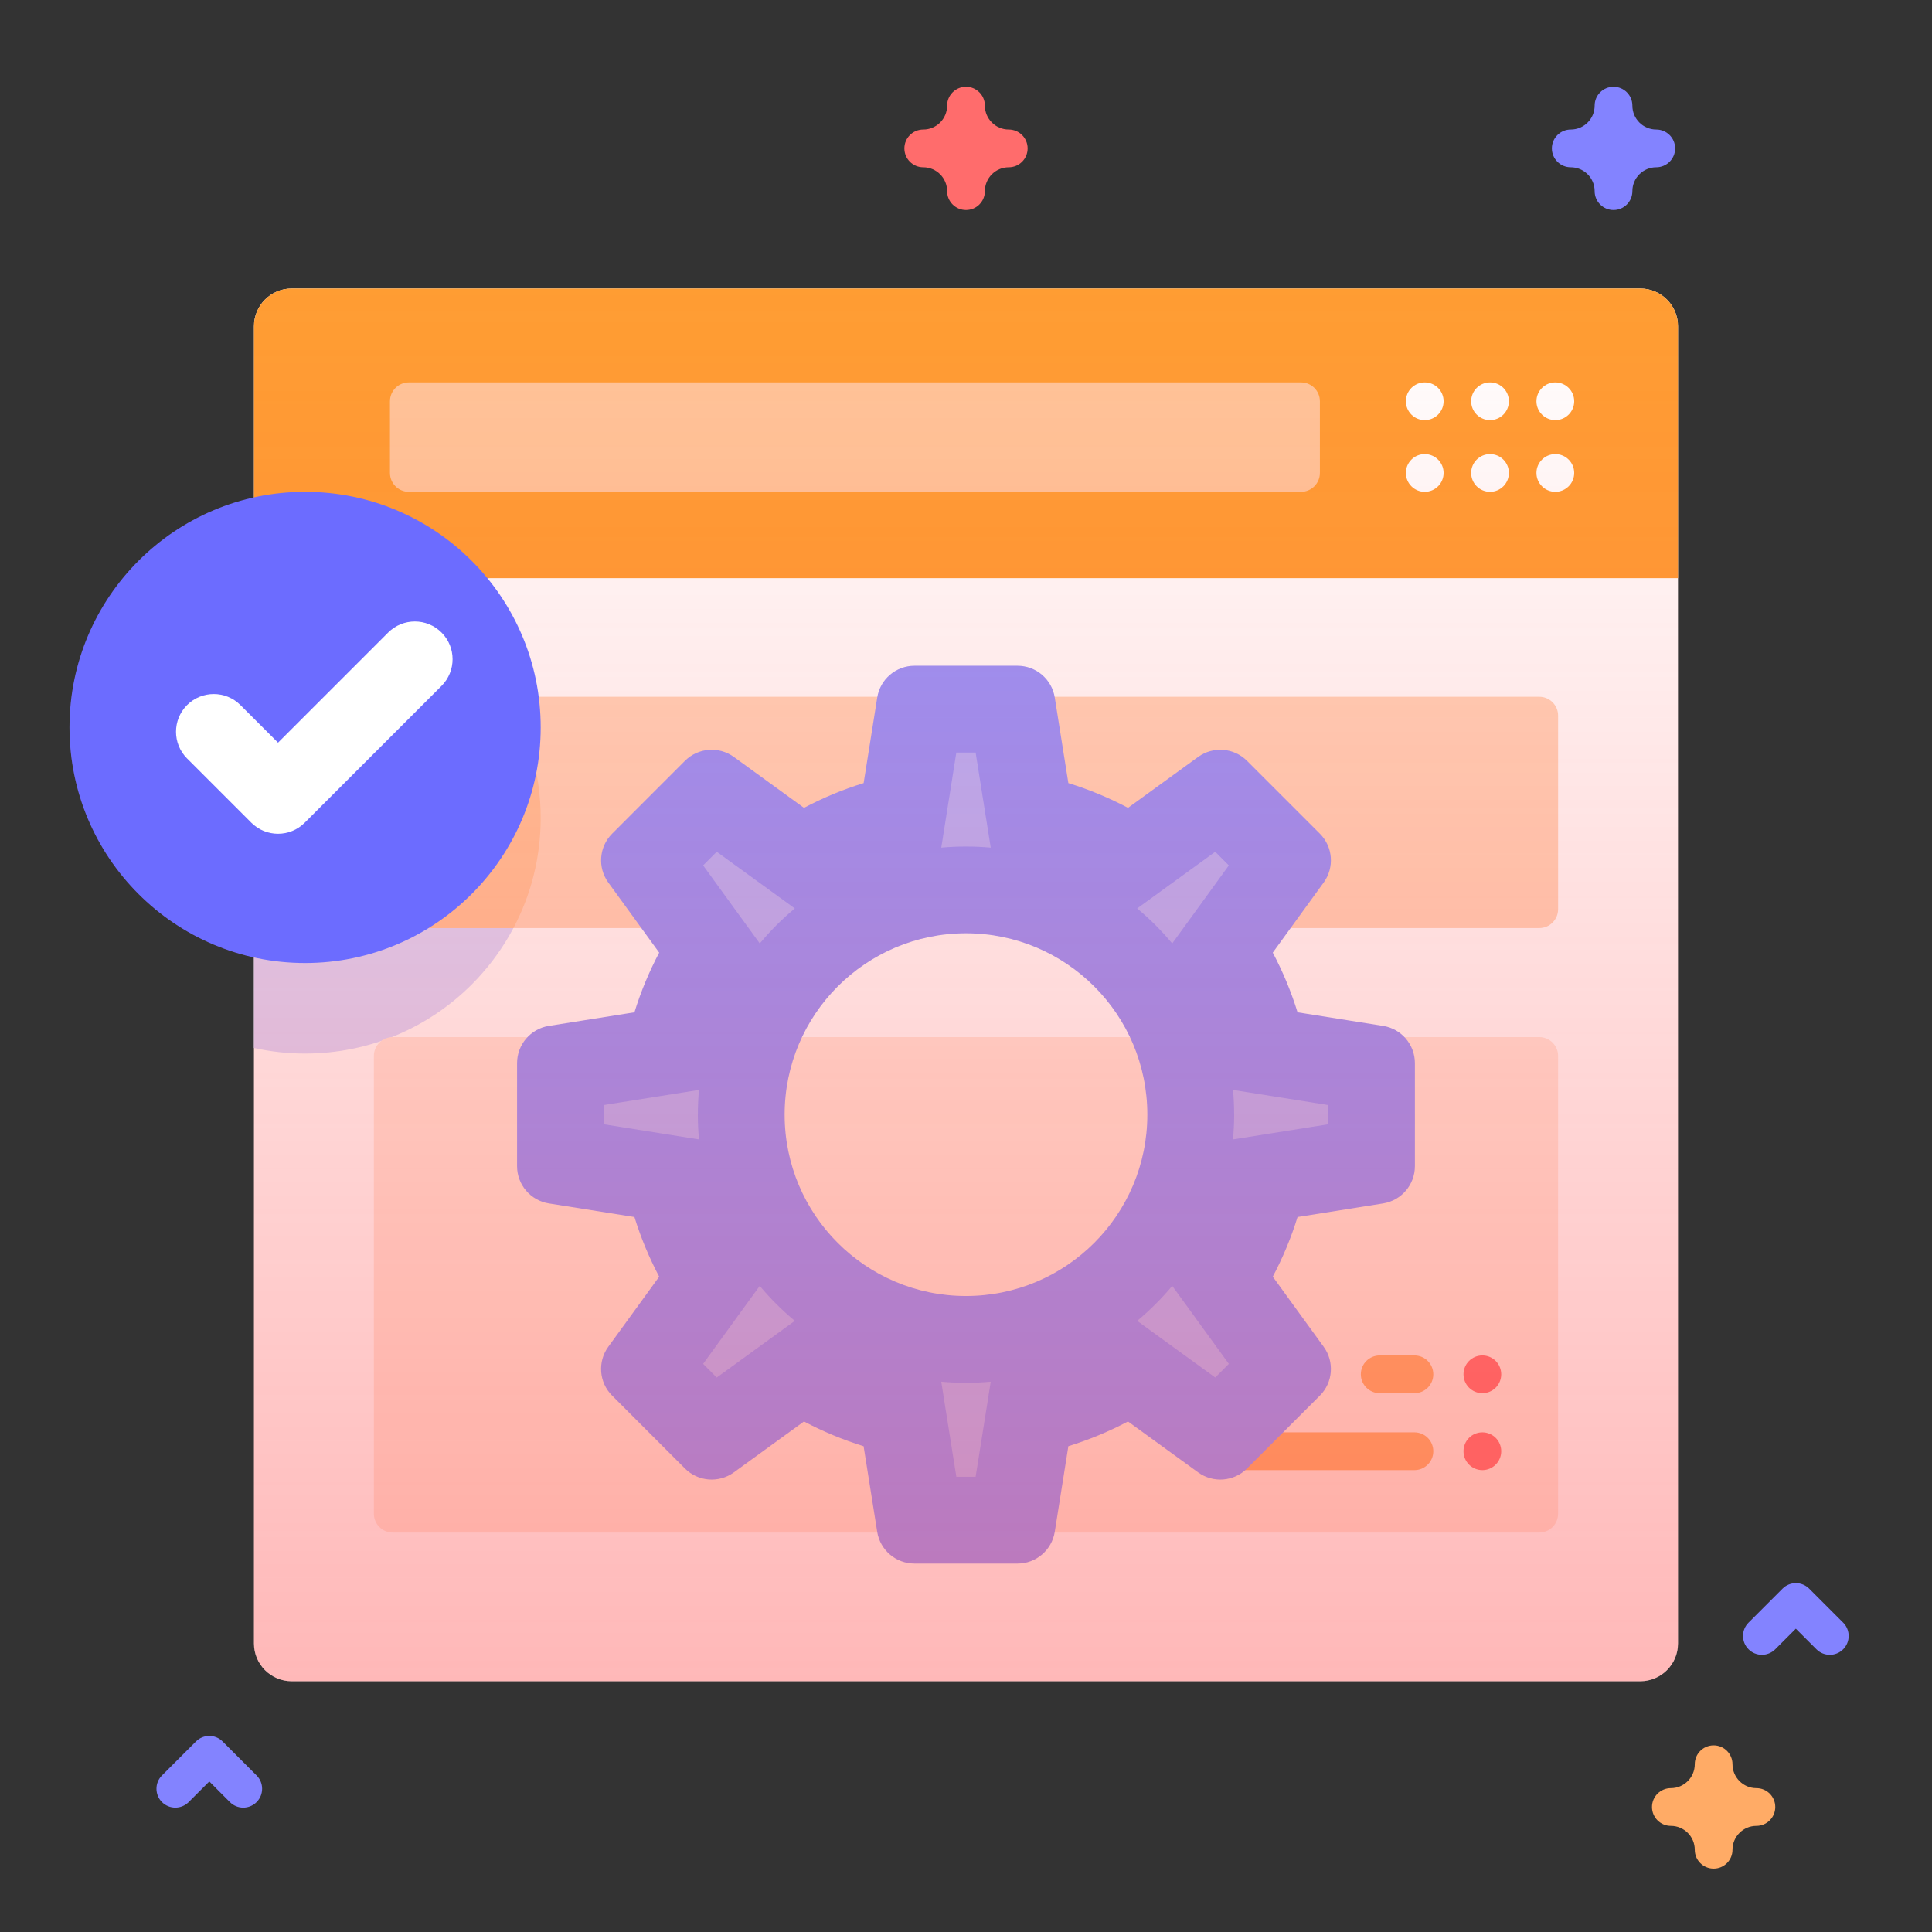
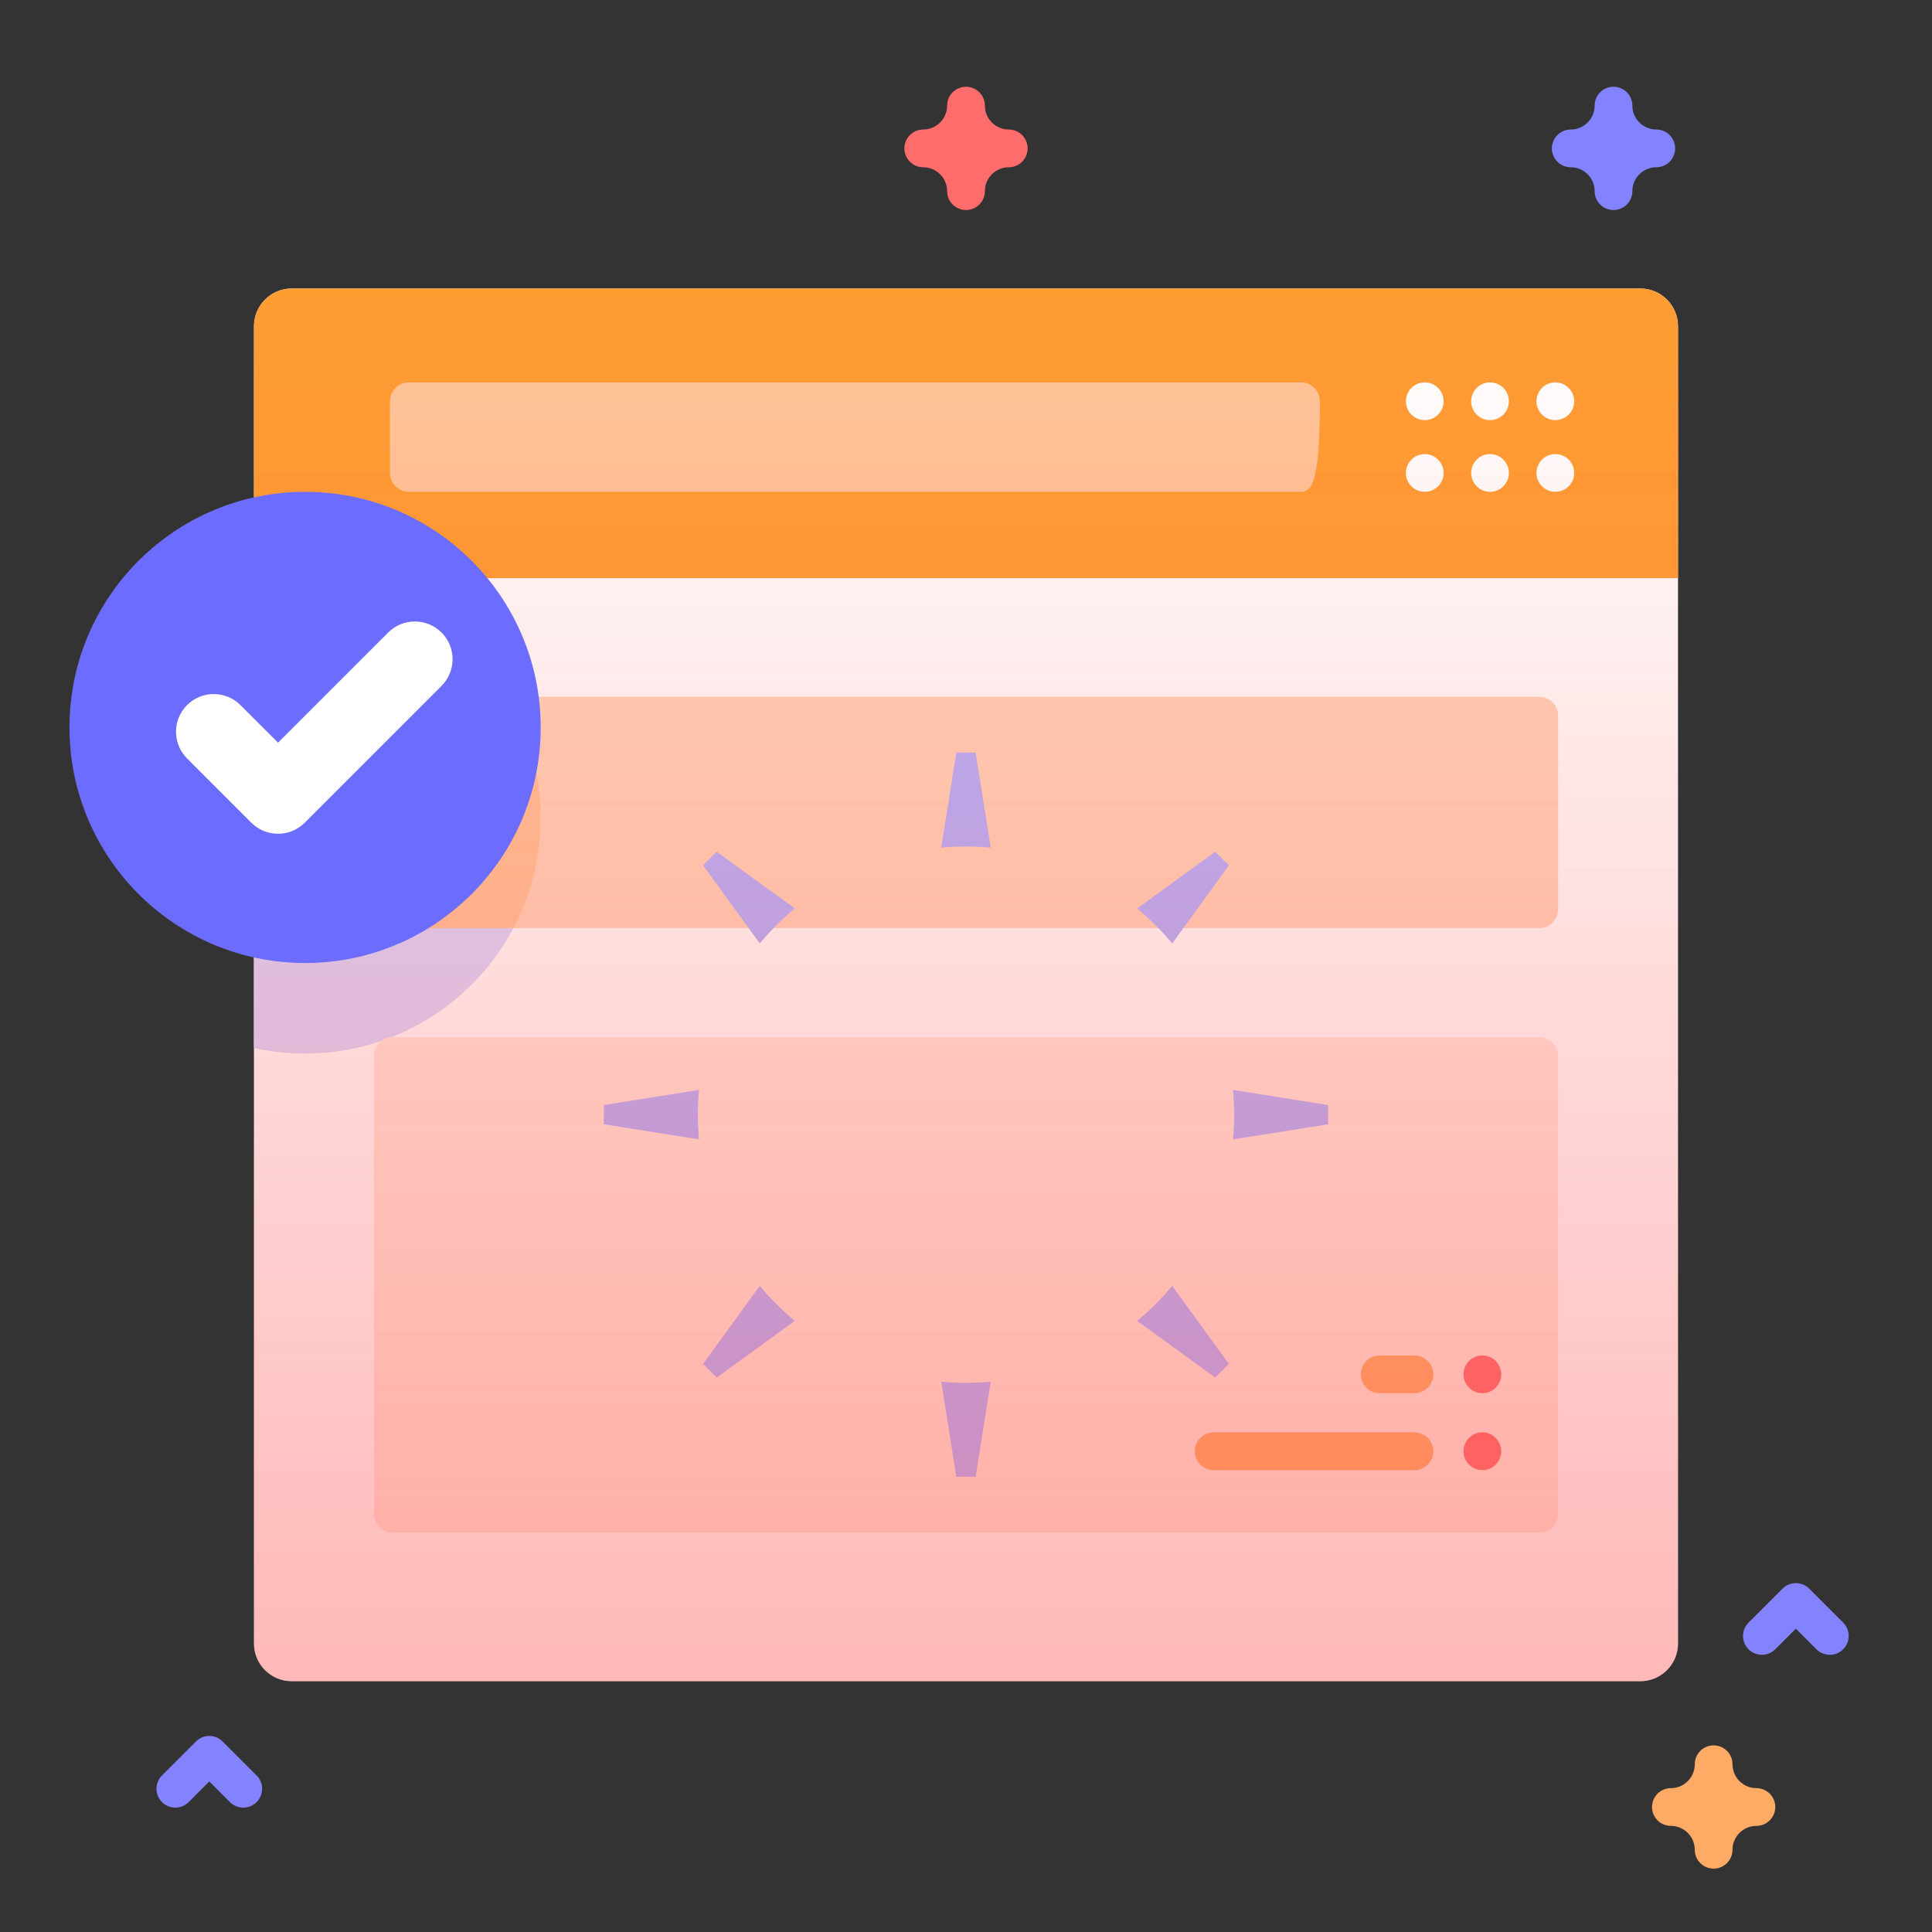
<svg xmlns="http://www.w3.org/2000/svg" width="57" height="57" viewBox="0 0 57 57" fill="none">
  <rect x="0" y="0" width="57" height="57" fill="#333333" stroke="none" />
  <path d="M49.506 9.626V48.488C49.506 49.103 49.008 49.601 48.393 49.601H8.607C7.992 49.601 7.493 49.103 7.493 48.488V9.626C7.493 9.011 7.992 8.512 8.607 8.512H48.393C49.008 8.512 49.506 9.011 49.506 9.626Z" fill="white" />
  <path d="M15.952 24.133C15.952 27.971 12.839 31.083 9.001 31.083C8.483 31.083 7.979 31.026 7.493 30.918V17.346C7.979 17.238 8.483 17.181 9.001 17.181C12.839 17.181 15.952 20.294 15.952 24.133Z" fill="#D9D9FF" />
  <path d="M45.969 21.113V26.825C45.969 27.132 45.72 27.381 45.413 27.381H11.587C11.28 27.381 11.03 27.132 11.03 26.825V21.113C11.03 20.806 11.28 20.557 11.587 20.557H45.413C45.72 20.557 45.969 20.806 45.969 21.113Z" fill="#FFD6BB" />
  <path d="M15.952 24.133C15.952 25.306 15.662 26.412 15.147 27.381H11.587C11.28 27.381 11.03 27.132 11.03 26.825V21.113C11.03 20.806 11.28 20.557 11.587 20.557H14.962C15.591 21.602 15.952 22.826 15.952 24.133Z" fill="#FFC599" />
  <path d="M11.587 45.215H45.412C45.72 45.215 45.969 44.966 45.969 44.658V31.154C45.969 30.847 45.72 30.597 45.412 30.597H11.587C11.28 30.597 11.03 30.847 11.03 31.154V44.658C11.03 44.966 11.28 45.215 11.587 45.215Z" fill="#FFE8DC" />
  <path d="M40.706 41.103H41.73C42.038 41.103 42.287 40.854 42.287 40.547C42.287 40.239 42.038 39.99 41.73 39.99H40.706C40.398 39.99 40.149 40.239 40.149 40.547C40.149 40.854 40.398 41.103 40.706 41.103Z" fill="#FFAB66" />
  <path d="M43.734 41.103C44.042 41.103 44.291 40.854 44.291 40.547C44.291 40.239 44.042 39.99 43.734 39.99C43.427 39.99 43.178 40.239 43.178 40.547C43.178 40.854 43.427 41.103 43.734 41.103Z" fill="#FF6C6C" />
  <path d="M43.734 43.373C44.042 43.373 44.291 43.123 44.291 42.816C44.291 42.508 44.042 42.259 43.734 42.259C43.427 42.259 43.178 42.508 43.178 42.816C43.178 43.123 43.427 43.373 43.734 43.373Z" fill="#FF6C6C" />
  <path d="M35.807 43.373H41.73C42.038 43.373 42.287 43.123 42.287 42.816C42.287 42.508 42.038 42.259 41.73 42.259H35.807C35.5 42.259 35.251 42.508 35.251 42.816C35.251 43.123 35.5 43.373 35.807 43.373Z" fill="#FFAB66" />
  <path d="M49.506 17.057V9.625C49.506 9.01 49.008 8.512 48.393 8.512H8.606C7.992 8.512 7.493 9.01 7.493 9.625V17.057H49.506V17.057Z" fill="#FF9D33" />
-   <path d="M38.385 14.51H12.062C11.754 14.51 11.505 14.261 11.505 13.953V11.839C11.505 11.531 11.754 11.282 12.062 11.282H38.385C38.692 11.282 38.941 11.531 38.941 11.839V13.953C38.941 14.261 38.692 14.51 38.385 14.51Z" fill="#FFC599" />
+   <path d="M38.385 14.51H12.062C11.754 14.51 11.505 14.261 11.505 13.953V11.839C11.505 11.531 11.754 11.282 12.062 11.282H38.385C38.692 11.282 38.941 11.531 38.941 11.839C38.941 14.261 38.692 14.51 38.385 14.51Z" fill="#FFC599" />
  <path d="M42.034 12.395C42.342 12.395 42.591 12.146 42.591 11.839C42.591 11.531 42.342 11.282 42.034 11.282C41.727 11.282 41.478 11.531 41.478 11.839C41.478 12.146 41.727 12.395 42.034 12.395Z" fill="white" />
  <path d="M42.034 14.51C42.342 14.51 42.591 14.261 42.591 13.953C42.591 13.646 42.342 13.397 42.034 13.397C41.727 13.397 41.478 13.646 41.478 13.953C41.478 14.261 41.727 14.51 42.034 14.51Z" fill="white" />
  <path d="M43.961 12.395C44.268 12.395 44.517 12.146 44.517 11.839C44.517 11.531 44.268 11.282 43.961 11.282C43.653 11.282 43.404 11.531 43.404 11.839C43.404 12.146 43.653 12.395 43.961 12.395Z" fill="white" />
  <path d="M43.961 14.51C44.268 14.51 44.517 14.261 44.517 13.953C44.517 13.646 44.268 13.397 43.961 13.397C43.653 13.397 43.404 13.646 43.404 13.953C43.404 14.261 43.653 14.51 43.961 14.51Z" fill="white" />
  <path d="M45.887 12.395C46.194 12.395 46.444 12.146 46.444 11.839C46.444 11.531 46.194 11.282 45.887 11.282C45.58 11.282 45.33 11.531 45.33 11.839C45.33 12.146 45.58 12.395 45.887 12.395Z" fill="white" />
  <path d="M45.887 14.51C46.194 14.51 46.444 14.261 46.444 13.953C46.444 13.646 46.194 13.397 45.887 13.397C45.58 13.397 45.33 13.646 45.33 13.953C45.33 14.261 45.58 14.51 45.887 14.51Z" fill="white" />
-   <path d="M40.806 30.267L38.282 29.866C38.092 29.252 37.847 28.664 37.551 28.106L39.053 26.037C39.375 25.594 39.327 24.983 38.94 24.596L36.79 22.446C36.403 22.059 35.792 22.011 35.349 22.332L33.28 23.834C32.722 23.539 32.133 23.293 31.52 23.104L31.119 20.58C31.033 20.04 30.567 19.642 30.02 19.642H26.98C26.433 19.642 25.966 20.04 25.881 20.58L25.48 23.104C24.866 23.293 24.278 23.539 23.72 23.834L21.651 22.332C21.207 22.011 20.596 22.059 20.209 22.446L18.06 24.596C17.673 24.983 17.625 25.594 17.946 26.037L19.448 28.106C19.153 28.664 18.907 29.252 18.718 29.866L16.194 30.267C15.653 30.352 15.255 30.819 15.255 31.366V34.406C15.255 34.953 15.653 35.419 16.194 35.505L18.718 35.906C18.907 36.52 19.153 37.108 19.448 37.666L17.946 39.735C17.624 40.178 17.673 40.789 18.06 41.176L20.209 43.326C20.596 43.713 21.207 43.761 21.65 43.44L23.72 41.938C24.278 42.233 24.866 42.479 25.479 42.668L25.88 45.192C25.966 45.732 26.432 46.13 26.98 46.13H30.02C30.567 46.13 31.033 45.732 31.119 45.192L31.52 42.667C32.133 42.478 32.721 42.233 33.279 41.938L35.349 43.44C35.792 43.761 36.403 43.713 36.79 43.326L38.94 41.176C39.327 40.789 39.375 40.178 39.053 39.735L37.551 37.666C37.847 37.108 38.092 36.52 38.282 35.906L40.806 35.505C41.346 35.419 41.744 34.953 41.744 34.406V31.366C41.744 30.819 41.346 30.352 40.806 30.267ZM33.85 32.886C33.85 35.841 31.455 38.236 28.499 38.236C25.545 38.236 23.149 35.841 23.149 32.886C23.149 29.931 25.545 27.535 28.499 27.535C31.455 27.535 33.85 29.931 33.85 32.886Z" fill="#9494FF" />
  <path d="M28.215 43.57L27.77 40.764C28.01 40.786 28.253 40.797 28.499 40.797C28.745 40.797 28.989 40.786 29.23 40.764L28.784 43.57H28.215ZM33.551 38.97C33.926 38.658 34.272 38.312 34.584 37.937L36.255 40.239L35.853 40.642L33.551 38.97ZM20.744 40.239L22.415 37.937C22.727 38.312 23.074 38.658 23.449 38.97L21.146 40.642L20.744 40.239ZM17.816 33.17V32.602L20.622 32.156C20.6 32.396 20.589 32.64 20.589 32.886C20.589 33.132 20.6 33.376 20.622 33.616L17.816 33.17ZM36.377 33.616C36.4 33.376 36.411 33.133 36.411 32.887C36.411 32.64 36.4 32.397 36.377 32.156L39.184 32.602V33.17L36.377 33.616ZM34.584 27.835C34.272 27.46 33.926 27.114 33.55 26.802L35.853 25.13L36.255 25.532L34.584 27.835ZM20.744 25.532L21.146 25.13L23.449 26.802C23.074 27.114 22.728 27.46 22.416 27.835L20.744 25.532ZM29.23 25.008C28.989 24.986 28.746 24.975 28.499 24.975C28.253 24.975 28.01 24.986 27.77 25.008L28.215 22.202H28.784L29.23 25.008Z" fill="#B3B3FF" />
  <path d="M50.558 55.13C50.25 55.13 50.001 54.881 50.001 54.574C50.001 54.185 49.685 53.869 49.296 53.869C48.989 53.869 48.739 53.62 48.739 53.312C48.739 53.005 48.989 52.756 49.296 52.756C49.685 52.756 50.001 52.439 50.001 52.05C50.001 51.743 50.25 51.494 50.558 51.494C50.865 51.494 51.114 51.743 51.114 52.05C51.114 52.439 51.431 52.756 51.819 52.756C52.127 52.756 52.376 53.005 52.376 53.312C52.376 53.62 52.127 53.869 51.819 53.869C51.431 53.869 51.114 54.185 51.114 54.574C51.114 54.881 50.865 55.13 50.558 55.13Z" fill="#FFAB66" />
  <path d="M28.5 6.196C28.193 6.196 27.943 5.947 27.943 5.64C27.943 5.251 27.627 4.935 27.238 4.935C26.931 4.935 26.682 4.685 26.682 4.378C26.682 4.071 26.931 3.821 27.238 3.821C27.627 3.821 27.943 3.505 27.943 3.116C27.943 2.809 28.193 2.56 28.5 2.56C28.807 2.56 29.057 2.809 29.057 3.116C29.057 3.505 29.373 3.821 29.762 3.821C30.069 3.821 30.318 4.071 30.318 4.378C30.318 4.685 30.069 4.935 29.762 4.935C29.373 4.935 29.057 5.251 29.057 5.64C29.057 5.947 28.807 6.196 28.5 6.196Z" fill="#FF6C6C" />
  <path d="M47.604 6.196C47.296 6.196 47.047 5.947 47.047 5.64C47.047 5.251 46.731 4.935 46.342 4.935C46.035 4.935 45.785 4.685 45.785 4.378C45.785 4.071 46.035 3.821 46.342 3.821C46.731 3.821 47.047 3.505 47.047 3.116C47.047 2.809 47.296 2.56 47.604 2.56C47.911 2.56 48.16 2.809 48.16 3.116C48.16 3.505 48.477 3.821 48.865 3.821C49.173 3.821 49.422 4.071 49.422 4.378C49.422 4.685 49.173 4.935 48.865 4.935C48.477 4.935 48.16 5.251 48.16 5.64C48.16 5.947 47.911 6.196 47.604 6.196Z" fill="#8383FF" />
  <path d="M53.985 48.822C53.843 48.822 53.7 48.768 53.591 48.659L52.983 48.051L52.375 48.659C52.157 48.876 51.805 48.876 51.588 48.659C51.37 48.441 51.37 48.089 51.588 47.872L52.59 46.87C52.807 46.653 53.159 46.653 53.377 46.87L54.379 47.872C54.596 48.089 54.596 48.442 54.379 48.659C54.27 48.768 54.128 48.822 53.985 48.822Z" fill="#8383FF" />
  <path d="M7.177 53.331C7.034 53.331 6.892 53.276 6.783 53.168L6.175 52.559L5.566 53.168C5.349 53.385 4.997 53.385 4.779 53.168C4.562 52.95 4.562 52.598 4.779 52.381L5.781 51.379C5.999 51.161 6.351 51.161 6.568 51.379L7.57 52.381C7.788 52.598 7.788 52.95 7.57 53.168C7.462 53.276 7.319 53.331 7.177 53.331Z" fill="#8383FF" />
  <path d="M48.393 8.512H8.607C7.992 8.512 7.493 9.011 7.493 9.625V14.676C4.38 15.365 2.05 18.14 2.05 21.461C2.05 24.782 4.38 27.557 7.493 28.246V48.488C7.493 49.102 7.992 49.601 8.607 49.601H48.393C49.008 49.601 49.506 49.102 49.506 48.488V9.625C49.506 9.011 49.008 8.512 48.393 8.512Z" fill="url(#paint0_linear_21_608)" />
  <path d="M9.001 28.412C12.84 28.412 15.952 25.299 15.952 21.461C15.952 17.622 12.84 14.51 9.001 14.51C5.162 14.51 2.05 17.622 2.05 21.461C2.05 25.299 5.162 28.412 9.001 28.412Z" fill="#6C6CFF" />
  <path d="M8.203 24.599C7.918 24.599 7.633 24.49 7.415 24.273L5.519 22.377C5.084 21.942 5.084 21.237 5.519 20.802C5.954 20.368 6.659 20.368 7.093 20.802L8.203 21.911L11.452 18.662C11.887 18.227 12.592 18.227 13.027 18.662C13.461 19.096 13.461 19.801 13.027 20.236L8.99 24.273C8.772 24.49 8.487 24.599 8.203 24.599Z" fill="white" />
  <defs>
    <linearGradient id="paint0_linear_21_608" x1="25.778" y1="49.601" x2="25.778" y2="8.512" gradientUnits="userSpaceOnUse">
      <stop stop-color="#FF4D4D" stop-opacity="0.4" />
      <stop offset="0.146" stop-color="#FF4D4D" stop-opacity="0.342" />
      <stop offset="1" stop-color="#FF4D4D" stop-opacity="0" />
    </linearGradient>
  </defs>
</svg>